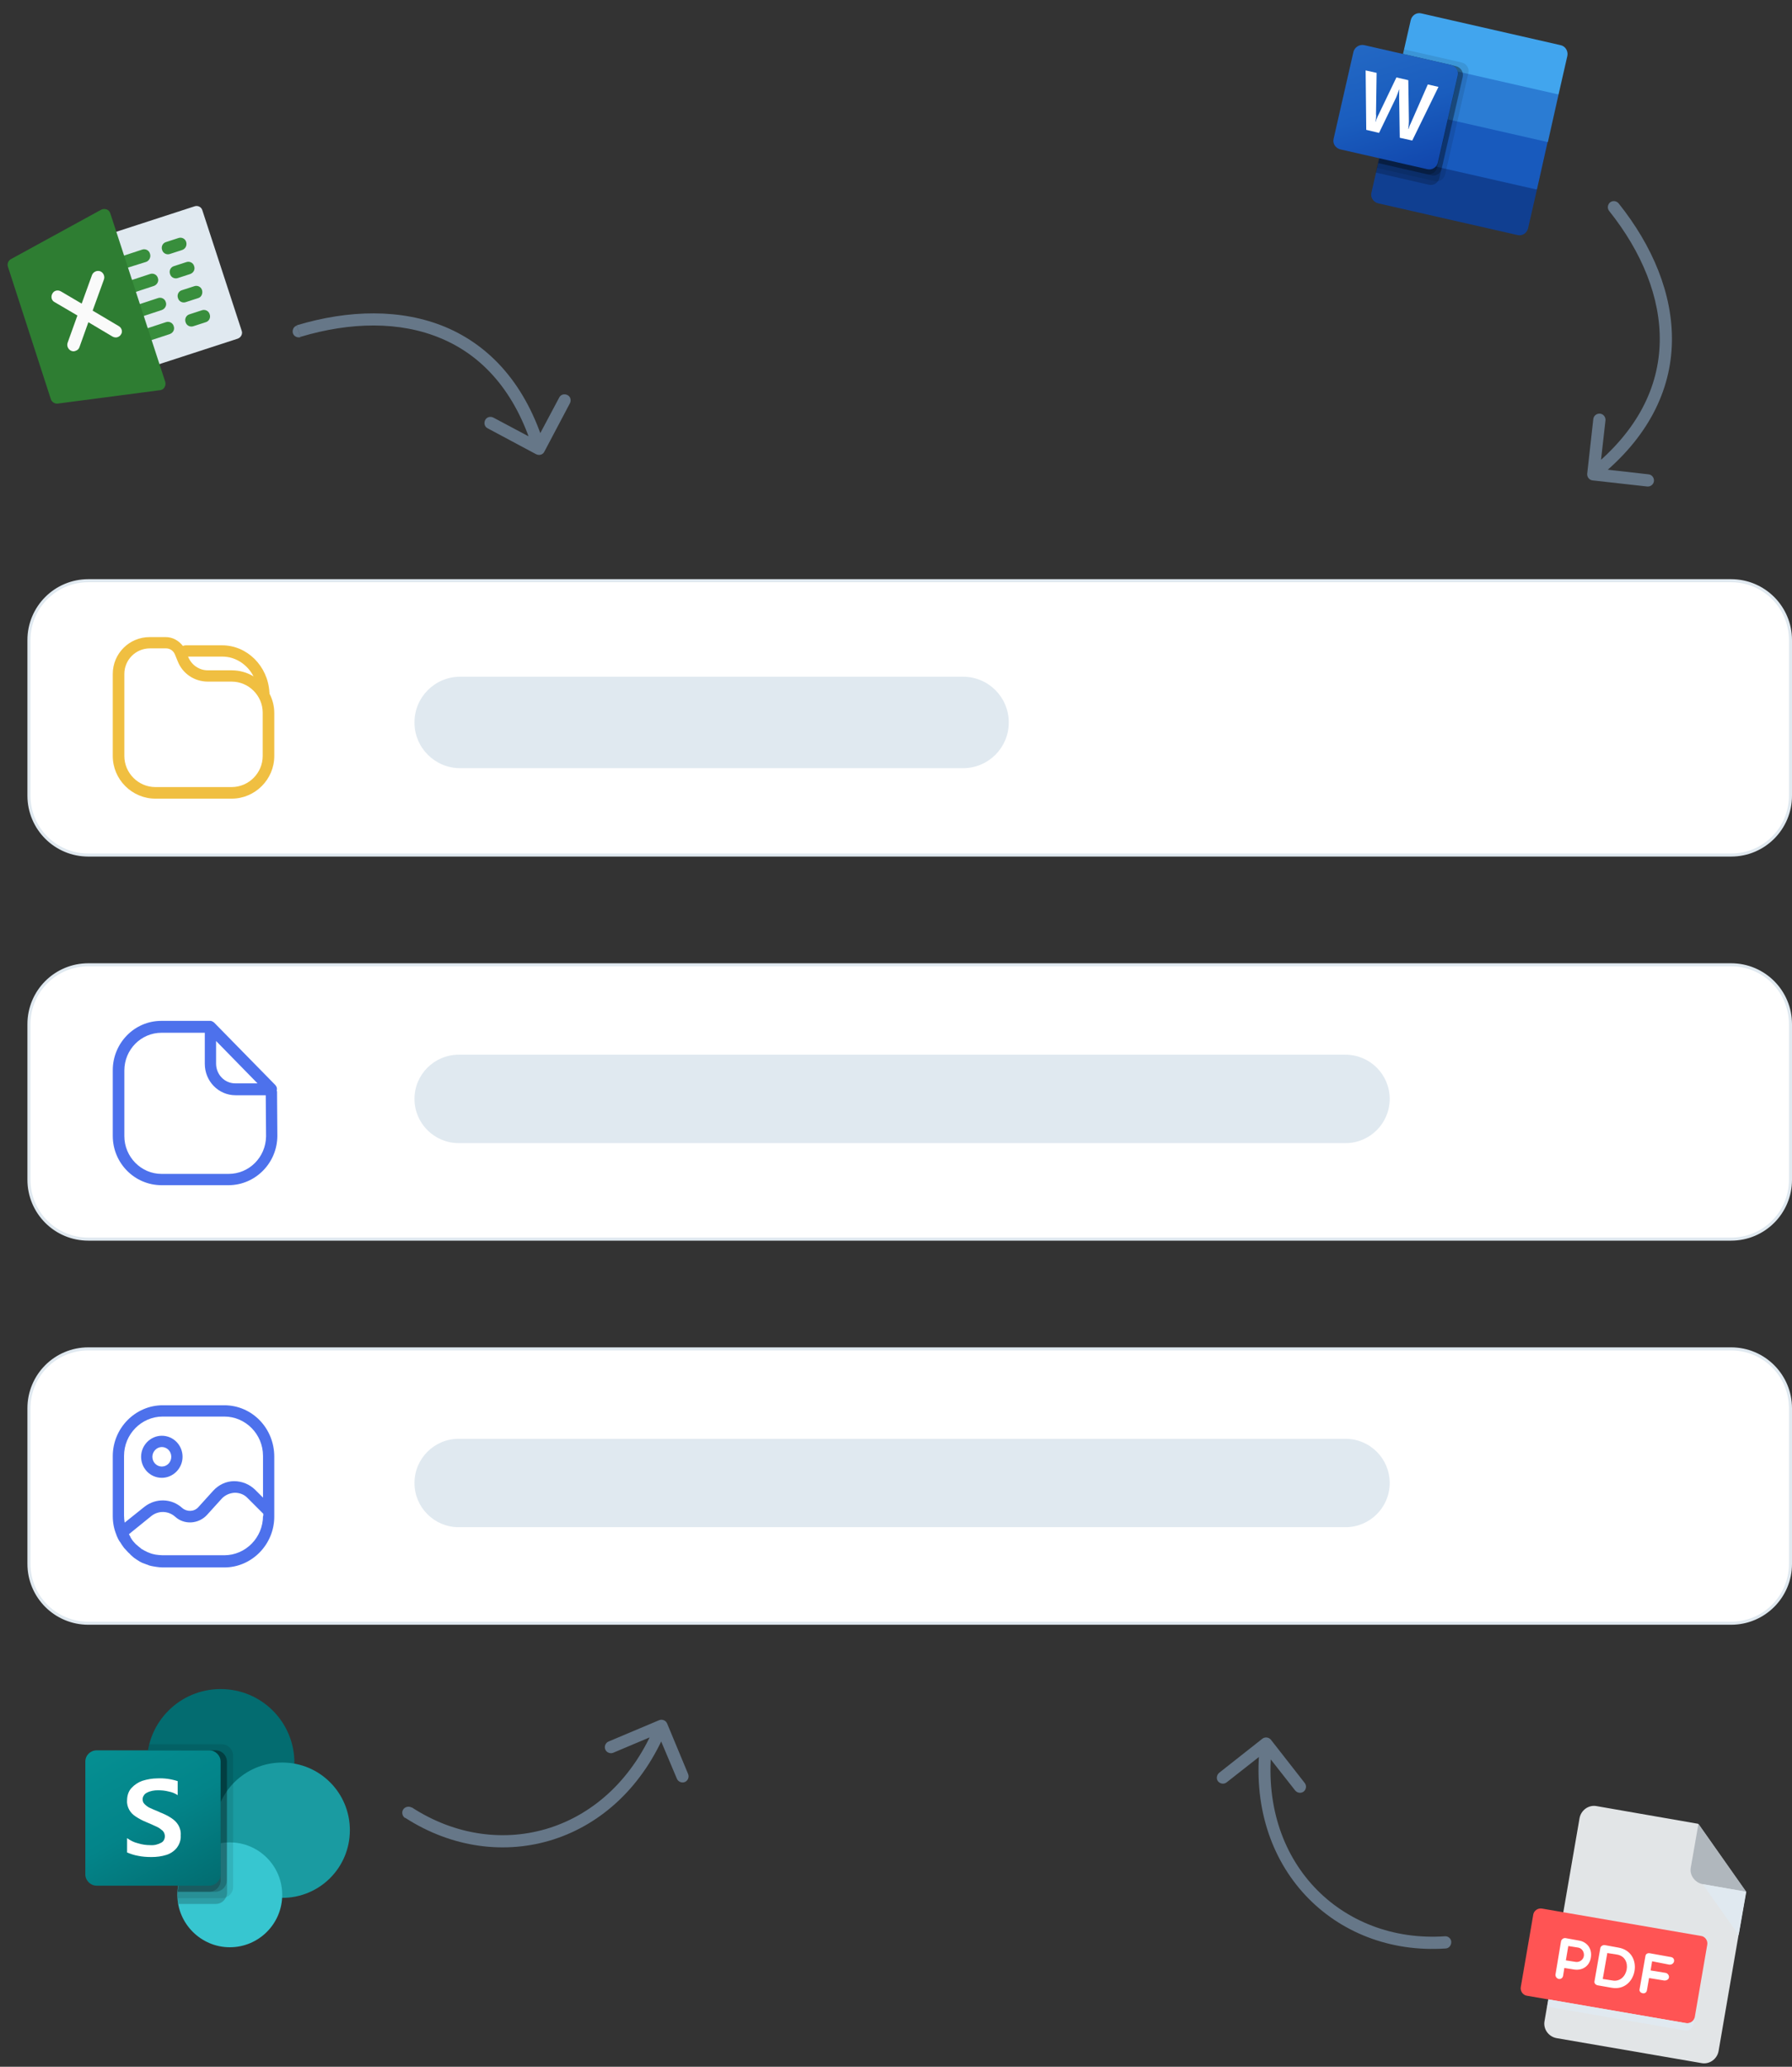
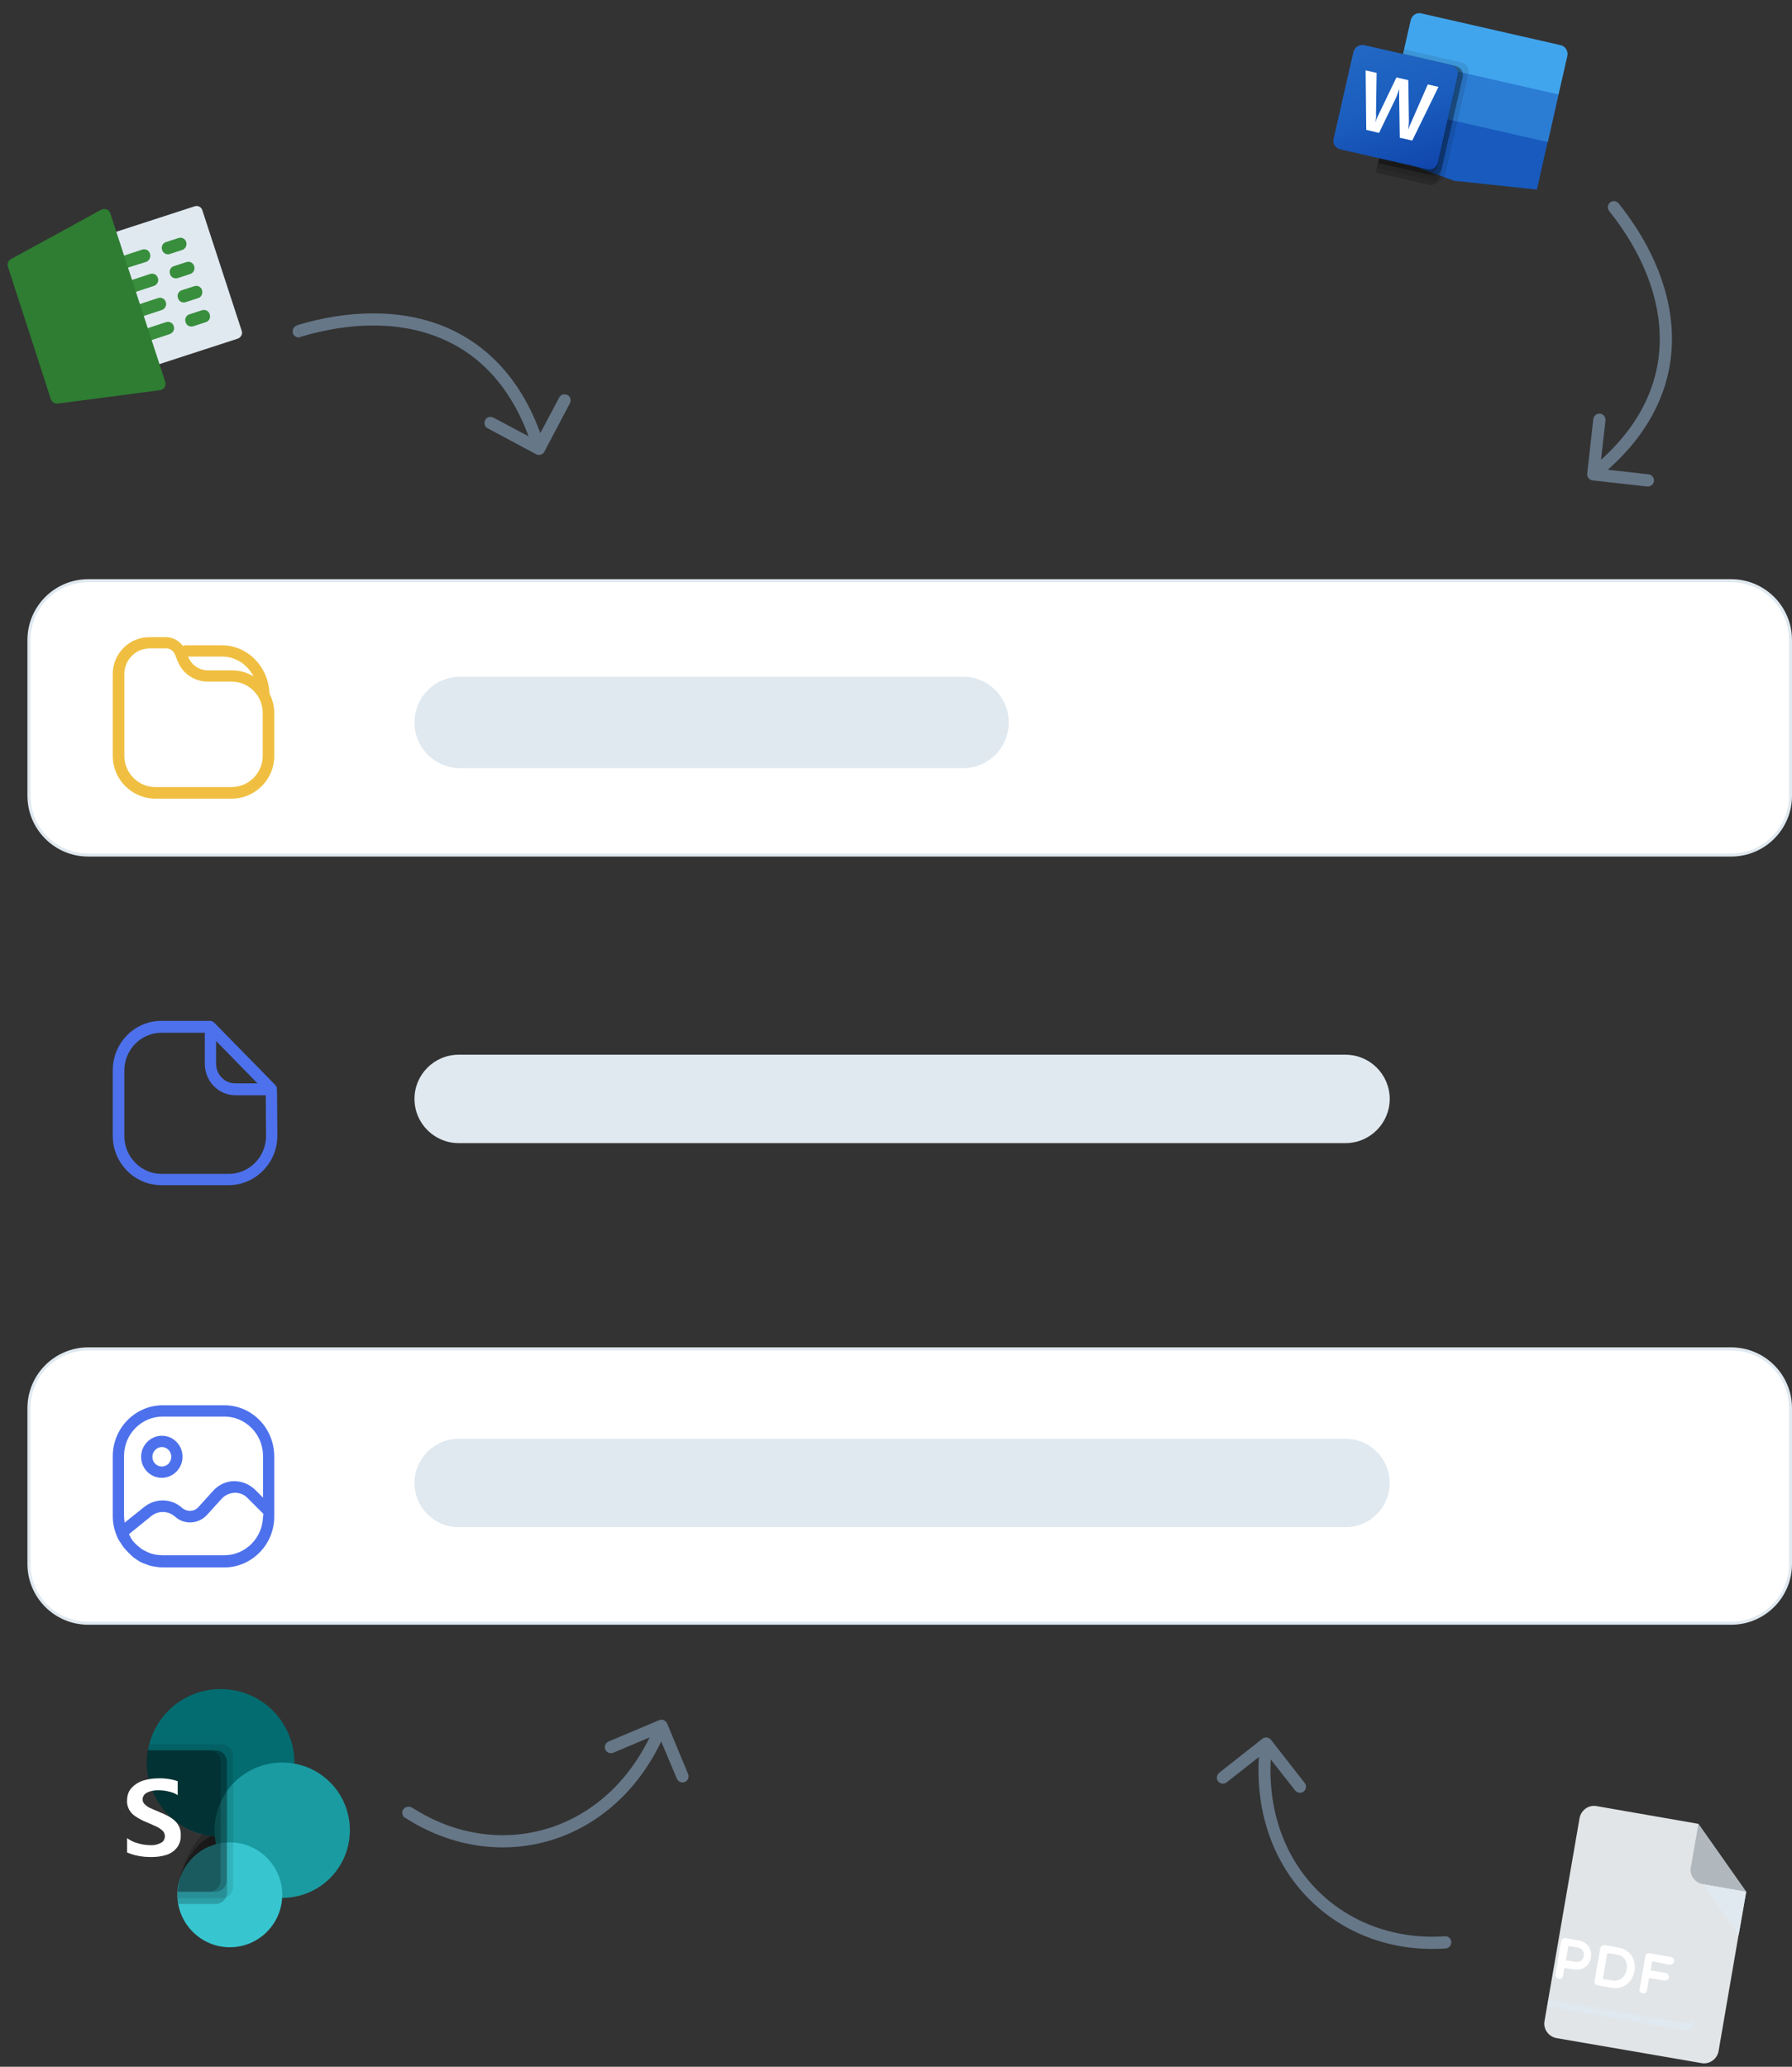
<svg xmlns="http://www.w3.org/2000/svg" version="1.1" id="Layer_1" x="0px" y="0px" viewBox="0 0 588 678" style="enable-background:new 0 0 588 678;" xml:space="preserve">
  <rect x="0" y="0" width="588" height="678" fill="#333333" stroke="none" />
  <style type="text/css">
	.st0{fill:#FFFFFF;stroke:#E0E9F0;}
	.st1{fill:#E0E9F0;}
	.st2{fill:#F0BF41;}
	.st3{fill:#4D71EC;}
	.st4{fill:#036C70;}
	.st5{fill:#1A9BA1;}
	.st6{fill:#37C6D0;}
	.st7{opacity:0.1;enable-background:new    ;}
	.st8{opacity:0.2;enable-background:new    ;}
	.st9{fill:url(#SVGID_1_);}
	.st10{fill:#FFFFFF;}
	.st11{fill:#41A5EE;}
	.st12{fill:#2B7CD3;}
	.st13{fill:#185ABD;}
	.st14{fill:#103F91;}
	.st15{fill:url(#SVGID_00000023997720942025337640000000753353095177935798_);}
	.st16{fill:#388E3C;}
	.st17{fill:#2E7D32;}
	.st18{fill:#FAFAFA;}
	.st19{fill:#E2E5E7;}
	.st20{fill:#B0B7BD;}
	.st21{fill:#FF5454;}
	.st22{fill:#667788;}
</style>
  <path class="st0" d="M29,190.5h539c10.8,0,19.5,8.7,19.5,19.5v51c0,10.8-8.7,19.5-19.5,19.5H29c-10.8,0-19.5-8.7-19.5-19.5v-51  C9.5,199.2,18.2,190.5,29,190.5z" />
-   <path class="st0" d="M29,316.5h539c10.8,0,19.5,8.7,19.5,19.5v51c0,10.8-8.7,19.5-19.5,19.5H29c-10.8,0-19.5-8.7-19.5-19.5v-51  C9.5,325.2,18.2,316.5,29,316.5z" />
  <path class="st0" d="M29,442.5h539c10.8,0,19.5,8.7,19.5,19.5v51c0,10.8-8.7,19.5-19.5,19.5H29c-10.8,0-19.5-8.7-19.5-19.5v-51  C9.5,451.2,18.2,442.5,29,442.5z" />
  <path class="st1" d="M151,222h165c8.3,0,15,6.7,15,15l0,0c0,8.3-6.7,15-15,15H151c-8.3,0-15-6.7-15-15l0,0  C136,228.7,142.7,222,151,222z" />
  <path class="st1" d="M150.5,346h291c8,0,14.5,6.5,14.5,14.5l0,0c0,8-6.5,14.5-14.5,14.5h-291c-8,0-14.5-6.5-14.5-14.5l0,0  C136,352.5,142.5,346,150.5,346z" />
  <path class="st1" d="M150.5,472h291c8,0,14.5,6.5,14.5,14.5l0,0c0,8-6.5,14.5-14.5,14.5h-291c-8,0-14.5-6.5-14.5-14.5l0,0  C136,478.5,142.5,472,150.5,472z" />
  <path class="st2" d="M88.4,227.5c0-0.1,0.1-0.3,0-0.4c-0.5-8.6-7.3-15.4-15.5-15.4h-12c-0.3,0-0.6,0.1-0.9,0.2  c-1.3-1.7-3.3-2.9-5.6-2.9h-5.3c-6.7,0-12.1,5.4-12.1,12.1V248c0,7.7,6.3,14,14,14h25c7.7,0,14-6.3,14-14v-14.1  C90,231.6,89.4,229.4,88.4,227.5z M83.2,221.9c-2.1-1.3-4.6-2-7.2-2h-7.8c-2.8,0-5.3-1.7-6.4-4.3l-0.1-0.2h11.3  C77.3,215.4,81.2,218,83.2,221.9L83.2,221.9z M86.2,248c0,5.6-4.6,10.2-10.2,10.2H51c-5.6,0-10.2-4.6-10.2-10.2v-26.9  c0-4.6,3.7-8.4,8.4-8.4h5.3c1.3,0,2.4,0.8,2.9,2l0.9,2.2c1.6,4.1,5.5,6.7,9.9,6.7H76c5.6,0,10.2,4.6,10.2,10.2L86.2,248L86.2,248z" />
  <path class="st3" d="M90.9,358.1c0-0.1-0.1-0.3-0.1-0.4c0.2-0.6,0-1.3-0.5-1.8l-20-20.4c-0.2-0.2-0.4-0.3-0.6-0.4  c-0.1,0-0.1-0.1-0.2-0.1c-0.2-0.1-0.3-0.1-0.5-0.1c-0.1,0-0.1,0-0.1,0H52.9c-8.8,0-15.9,7.3-15.9,16.2v21.5c0,9,7.2,16.2,16,16.2H75  c8.8,0,16-7.3,16-16.2L90.9,358.1L90.9,358.1z M70.9,341.5l13.6,13.9h-7.3c-3.5,0-6.3-2.9-6.3-6.5V341.5z M75,385.1H53  c-6.7,0-12.2-5.6-12.2-12.4v-21.5c0-6.9,5.5-12.4,12.2-12.4h14.2V349c0,5.7,4.5,10.3,10.1,10.3h9.9l0.1,13.5  C87.2,379.6,81.8,385.1,75,385.1z" />
  <path class="st3" d="M73.6,461H53.4c-9,0-16.4,7.5-16.4,16.7v19.6c0,2.2,0.4,4.3,1.2,6.2c0,0,0,0,0,0.1c0,0,0,0,0,0  c0.3,0.7,0.6,1.4,1,2c0.1,0.1,0.2,0.3,0.3,0.4c0.3,0.5,0.6,1,1,1.5c0.1,0.2,0.3,0.4,0.4,0.5c0.4,0.4,0.8,0.9,1.2,1.3  c0.2,0.2,0.5,0.4,0.7,0.7c0.3,0.3,0.6,0.5,0.9,0.8c0.3,0.3,0.7,0.5,1.1,0.8c0.4,0.2,0.7,0.5,1.1,0.7c0.3,0.1,0.5,0.3,0.8,0.4  c0.5,0.2,1,0.4,1.6,0.6c0.2,0,0.3,0.1,0.5,0.2c0.6,0.2,1.2,0.3,1.8,0.4c0.2,0,0.4,0.1,0.6,0.1c0.7,0.1,1.5,0.2,2.2,0.2h20.2  c9,0,16.4-7.5,16.4-16.7v-19.6C90,468.5,82.7,461,73.6,461L73.6,461z M86.3,497.3c0,7.1-5.7,12.9-12.7,12.9H53.4  c-0.8,0-1.6-0.1-2.3-0.2c-0.2,0-0.3-0.1-0.5-0.1c-1.5-0.3-2.9-1-4.2-1.8c-0.1,0-0.2-0.1-0.2-0.2c-0.6-0.4-1.1-0.9-1.7-1.4  c0,0-0.1-0.1-0.1-0.1c-0.5-0.5-1-1.1-1.4-1.8c-0.1-0.1-0.2-0.3-0.2-0.4c-0.2-0.3-0.3-0.6-0.5-0.9l7.4-6c2.3-1.8,5.5-1.7,7.7,0.2  c3,2.8,7.7,2.5,10.5-0.5l4.8-5.3c1.1-1.2,2.6-1.9,4.3-2c1.7,0,3.2,0.6,4.3,1.8l5.1,5.1V497.3L86.3,497.3z M86.3,491.3l-2.5-2.5  c-1.9-1.9-4.4-2.9-7-2.9c-2.6,0-5.1,1.2-6.9,3.2l-4.8,5.3c-1.4,1.6-3.8,1.6-5.3,0.3c-3.5-3.2-8.7-3.3-12.4-0.4l-6.5,5.2  c-0.1-0.7-0.2-1.5-0.2-2.3v-19.6c0-7.1,5.7-12.9,12.7-12.9h20.2c7,0,12.7,5.8,12.7,12.9L86.3,491.3L86.3,491.3z M53.1,471  c-3.7,0-6.8,3.1-6.8,6.9c0,3.8,3,6.9,6.8,6.9c3.7,0,6.8-3.1,6.8-6.9C59.9,474.1,56.9,471,53.1,471z M53.1,481.1  c-1.7,0-3.1-1.4-3.1-3.2c0-1.7,1.4-3.2,3.1-3.2c1.7,0,3.1,1.4,3.1,3.2C56.2,479.7,54.8,481.1,53.1,481.1z" />
  <path class="st4" d="M72.4,602.5c13.4,0,24.2-10.8,24.2-24.2c0-13.4-10.8-24.2-24.2-24.2s-24.2,10.8-24.2,24.2  C48.2,591.6,59,602.5,72.4,602.5z" />
  <path class="st5" d="M92.6,622.6c12.3,0,22.2-9.9,22.2-22.2c0-12.3-9.9-22.2-22.2-22.2s-22.2,9.9-22.2,22.2  C70.4,612.7,80.3,622.6,92.6,622.6z" />
  <path class="st6" d="M75.4,638.8c9.5,0,17.2-7.7,17.2-17.2s-7.7-17.2-17.2-17.2s-17.2,7.7-17.2,17.2S66,638.8,75.4,638.8z" />
  <path class="st7" d="M76.5,575.9v43.1c0,1.5-0.9,2.8-2.3,3.4c-0.4,0.2-0.9,0.3-1.4,0.3H58.3c0-0.3,0-0.7,0-1c0-0.3,0-0.7,0-1  c0.4-6.5,4.3-12.1,10.3-14.7v-3.8c-13.2-2.1-22.2-14.5-20.1-27.7c0-0.1,0-0.2,0-0.3c0.1-0.7,0.2-1.4,0.4-2h23.8  C74.8,572.2,76.4,573.8,76.5,575.9z" />
  <path class="st8" d="M70.7,574.2H48.5c-2.2,13.2,6.6,25.7,19.8,27.9c0.4,0.1,0.8,0.1,1.2,0.2c-6.3,3-10.8,11.4-11.2,18.3  c0,0.3,0,0.7,0,1c0,0.3,0,0.7,0,1c0,0.7,0.1,1.4,0.3,2h12.2c1.5,0,2.8-0.9,3.4-2.3c0.2-0.4,0.3-0.9,0.3-1.4v-43.1  C74.4,575.8,72.8,574.2,70.7,574.2z" />
  <path class="st8" d="M70.7,574.2H48.5c-2.2,13.2,6.6,25.7,19.8,27.9c0.3,0,0.5,0.1,0.8,0.1c-6.1,3.2-10.4,11.6-10.8,18.4h12.4  c2,0,3.7-1.7,3.7-3.7v-39C74.4,575.8,72.8,574.2,70.7,574.2z" />
  <path class="st8" d="M68.7,574.2H48.5c-2.1,12.4,5.7,24.4,17.9,27.5c-4.6,5.3-7.5,11.9-8.1,18.9h10.4c2,0,3.7-1.7,3.7-3.7v-39  C72.4,575.8,70.8,574.2,68.7,574.2z" />
  <linearGradient id="SVGID_1_" gradientUnits="userSpaceOnUse" x1="35.716" y1="106.703" x2="64.7" y2="56.505" gradientTransform="matrix(1 0 0 -1 0 678)">
    <stop offset="0" style="stop-color:#058F92" />
    <stop offset="0.5" style="stop-color:#038489" />
    <stop offset="1" style="stop-color:#026D71" />
  </linearGradient>
-   <path class="st9" d="M31.7,574.2h37c2,0,3.7,1.7,3.7,3.7v37c0,2-1.7,3.7-3.7,3.7h-37c-2,0-3.7-1.7-3.7-3.7v-37  C28,575.8,29.7,574.2,31.7,574.2z" />
  <path class="st10" d="M44.5,595.9c-0.9-0.6-1.6-1.3-2.1-2.2c-0.5-0.9-0.8-2-0.7-3.1c0-1.4,0.4-2.9,1.4-4c1-1.1,2.2-1.9,3.6-2.4  c1.6-0.5,3.3-0.8,5-0.8c2.2-0.1,4.4,0.2,6.6,0.9v4.6c-0.9-0.6-1.9-1-3-1.2c-1.1-0.3-2.3-0.4-3.5-0.4c-1.2,0-2.5,0.2-3.6,0.8  c-0.4,0.2-0.8,0.5-1,0.9c-0.3,0.4-0.4,0.8-0.4,1.3c0,0.6,0.2,1.1,0.6,1.5c0.5,0.5,1,0.9,1.6,1.2c0.7,0.3,1.7,0.8,3,1.3  c0.1,0,0.3,0.1,0.4,0.2c1.3,0.5,2.6,1.1,3.8,1.9c0.9,0.6,1.7,1.3,2.3,2.3c0.6,1,0.9,2.2,0.8,3.4c0.1,1.5-0.4,2.9-1.3,4.1  c-0.9,1.1-2.1,1.9-3.4,2.3c-1.6,0.5-3.2,0.7-4.9,0.7c-1.5,0-3-0.1-4.4-0.4c-1.2-0.2-2.4-0.6-3.6-1.1V603c1.1,0.8,2.3,1.4,3.6,1.7  c1.3,0.4,2.6,0.6,4,0.6c1.3,0.1,2.5-0.2,3.6-0.8c0.4-0.2,0.7-0.5,0.9-0.9c0.2-0.4,0.3-0.8,0.3-1.3c0-0.3-0.1-0.6-0.2-0.9  c-0.1-0.3-0.3-0.5-0.5-0.8c-0.6-0.5-1.2-1-1.9-1.3c-0.8-0.4-2-0.9-3.6-1.6C46.9,597.3,45.7,596.7,44.5,595.9z" />
  <path class="st11" d="M512,14.8L466.4,4.4c-1.6-0.4-3.1,0.6-3.5,2.2L460,19.3l24.7,13.8l26.7-2.1l2.9-12.7  C514.6,16.7,513.6,15.1,512,14.8z" />
-   <path class="st12" d="M511.4,31L460,19.3l-3.5,15.6l25.4,10.7l26,1L511.4,31z" />
+   <path class="st12" d="M511.4,31L460,19.3l-3.5,15.6l25.4,10.7l26,1z" />
  <path class="st13" d="M456.4,34.9l-3.5,15.6l24.2,8.8l27.2,2.9l3.5-15.6L456.4,34.9z" />
-   <path class="st14" d="M452.2,66.7l45.7,10.4c1.6,0.4,3.1-0.6,3.5-2.2l2.9-12.7l-51.4-11.7L450,63.2  C449.6,64.7,450.6,66.3,452.2,66.7z" />
  <path class="st7" d="M479.6,20.5l-18.9-4.3l-8.9,38.9l18.9,4.3c1.6,0.4,3.1-0.6,3.5-2.2l7.6-33.2C482.2,22.4,481.2,20.9,479.6,20.5z  " />
  <path class="st8" d="M477.7,21.7l-17.4-4l-8.9,38.9l17.4,4c1.6,0.4,3.1-0.6,3.5-2.2l7.6-33.2C480.3,23.6,479.3,22.1,477.7,21.7z" />
  <path class="st8" d="M477.7,21.7l-17.4-4l-8.1,35.8l17.4,4c1.6,0.4,3.1-0.6,3.5-2.2l6.9-30.1C480.3,23.6,479.3,22.1,477.7,21.7z" />
  <path class="st8" d="M476.2,21.3l-15.8-3.6l-8.1,35.8l15.8,3.6c1.6,0.4,3.1-0.6,3.5-2.2l6.8-30.1C478.7,23.3,477.7,21.7,476.2,21.3z  " />
  <linearGradient id="SVGID_00000010303888324454140890000015332269001231299256_" gradientUnits="userSpaceOnUse" x1="451.211" y1="664.684" x2="464.755" y2="620.879" gradientTransform="matrix(1 0 0 -1 0 678)">
    <stop offset="0" style="stop-color:#2368C4" />
    <stop offset="0.5" style="stop-color:#1A5DBE" />
    <stop offset="1" style="stop-color:#1146AC" />
  </linearGradient>
  <path style="fill:url(#SVGID_00000010303888324454140890000015332269001231299256_);" d="M447.6,14.8l28.5,6.5  c1.6,0.4,2.6,1.9,2.2,3.5l-6.5,28.5c-0.4,1.6-1.9,2.6-3.5,2.2l-28.5-6.5c-1.6-0.4-2.6-1.9-2.2-3.5l6.5-28.5  C444.5,15.5,446,14.5,447.6,14.8z" />
  <path class="st10" d="M451.5,38.7c0,0.5-0.1,0.8-0.2,1.2l0.1,0c0.1-0.3,0.2-0.7,0.4-1.1c0.2-0.4,0.3-0.8,0.5-1.1l5.9-12.3l3.9,0.9  l0.2,13.5c0,0.8-0.1,1.7-0.2,2.5l0.1,0c0.2-0.8,0.5-1.5,0.9-2.3l5.4-12.3l3.5,0.8l-8.6,17.6l-4.1-0.9l-0.2-13c0-0.4,0-0.9,0-1.5  c0-0.6,0-1,0.1-1.3l-0.1,0c-0.1,0.3-0.3,0.7-0.5,1.3c-0.2,0.6-0.4,1-0.5,1.3l-5.6,11.6l-4.2-1l-0.2-19.5l3.6,0.8l-0.2,13.6  C451.6,37.9,451.5,38.3,451.5,38.7z" />
  <path class="st1" d="M78,111.1l-27.7,9c-1.1,0.4-2.3-0.2-2.6-1.3c-0.4-1.1-12.5-38.5-12.9-39.5c-0.4-1.1,0.2-2.3,1.3-2.6l27.7-9  c1.1-0.4,2.3,0.2,2.6,1.3l12.9,39.5C79.7,109.5,79.1,110.7,78,111.1z" />
  <path class="st16" d="M48,85.9L40,88.4c-1.1,0.4-2.3-0.2-2.6-1.3s0.2-2.3,1.3-2.6l7.9-2.6c1.1-0.4,2.3,0.2,2.6,1.3  C49.6,84.3,49,85.5,48,85.9z" />
  <path class="st16" d="M50.5,93.8l-7.9,2.6c-1.1,0.4-2.3-0.2-2.6-1.3s0.2-2.3,1.3-2.6l7.9-2.6c1.1-0.4,2.3,0.2,2.6,1.3  C52.2,92.2,51.6,93.4,50.5,93.8z" />
  <path class="st16" d="M53.1,101.7l-7.9,2.6c-1.1,0.4-2.3-0.2-2.6-1.3c-0.4-1.1,0.2-2.3,1.3-2.6l7.9-2.6c1.1-0.4,2.3,0.2,2.6,1.3  C54.8,100.1,54.2,101.3,53.1,101.7z" />
  <path class="st16" d="M55.7,109.6l-7.9,2.6c-1.1,0.4-2.3-0.2-2.6-1.3c-0.4-1.1,0.2-2.3,1.3-2.6l7.9-2.6c1.1-0.4,2.3,0.2,2.6,1.3  C57.4,108.1,56.8,109.2,55.7,109.6z" />
  <path class="st16" d="M59.8,82l-4,1.3c-1.1,0.4-2.3-0.2-2.6-1.3c-0.4-1.1,0.2-2.3,1.3-2.6l4-1.3c1.1-0.4,2.3,0.2,2.6,1.3  S60.9,81.6,59.8,82z" />
  <path class="st16" d="M62.4,89.9l-4,1.3c-1.1,0.4-2.3-0.2-2.6-1.3c-0.4-1.1,0.2-2.3,1.3-2.6l4-1.3c1.1-0.4,2.3,0.2,2.6,1.3  C64.1,88.4,63.5,89.5,62.4,89.9z" />
  <path class="st16" d="M65,97.8l-4,1.3c-1.1,0.4-2.3-0.2-2.6-1.3c-0.4-1.1,0.2-2.3,1.3-2.6l4-1.3c1.1-0.4,2.3,0.2,2.6,1.3  S66.1,97.5,65,97.8z" />
  <path class="st16" d="M67.5,105.7l-4,1.3c-1.1,0.4-2.3-0.2-2.6-1.3c-0.4-1.1,0.2-2.3,1.3-2.6l4-1.3c1.1-0.4,2.3,0.2,2.6,1.3  C69.2,104.2,68.6,105.4,67.5,105.7z" />
  <path class="st17" d="M35,68.7c-0.6-0.2-1.2-0.2-1.8,0.1L3.6,85c-0.9,0.5-1.3,1.5-1,2.5L16.7,131c0.3,0.9,1.3,1.5,2.2,1.4l33.6-4.4  c0.1,0,0.3,0,0.4-0.1c0.5-0.1,0.9-0.5,1.1-0.9c0.3-0.5,0.4-1.2,0.2-1.8L36.2,70C36,69.4,35.6,68.9,35,68.7z" />
-   <path class="st18" d="M39,107l-8.6-5.1l3.7-10.2c0.4-1.1-0.2-2.3-1.2-2.7c-1.1-0.4-2.3,0.2-2.7,1.2l-3.4,9.4l-6.8-4  c-1-0.6-2.3-0.3-2.8,0.7c-0.6,1-0.3,2.3,0.7,2.8l7.5,4.4l-3.2,8.9c-0.4,1.1,0.2,2.3,1.2,2.7c0.5,0.2,0.9,0.2,1.4,0  c0.6-0.2,1.1-0.6,1.3-1.3l2.9-8.1l7.9,4.7c0.5,0.3,1.2,0.4,1.7,0.2c0.5-0.2,0.9-0.5,1.1-0.9C40.3,108.9,40,107.6,39,107z" />
  <path class="st19" d="M523.9,592.5c-2.6-0.5-5.1,1.3-5.6,3.9L506.8,663c-0.5,2.6,1.3,5.1,3.9,5.6l47.6,8.2c2.6,0.5,5.1-1.3,5.6-3.9  l9-52.3l-15.7-22.3L523.9,592.5z" />
  <path class="st20" d="M558.7,618.1l14.3,2.5l-15.7-22.3l-2.5,14.3C554.3,615.1,556.1,617.6,558.7,618.1z" />
  <path class="st1" d="M570.5,634.8l-11.8-16.7l14.3,2.5L570.5,634.8z" />
-   <path class="st21" d="M556.1,661.7c-0.2,1.3-1.5,2.2-2.8,2l-52.3-9c-1.3-0.2-2.2-1.5-2-2.8l4.1-23.8c0.2-1.3,1.5-2.2,2.8-2l52.3,9  c1.3,0.2,2.2,1.5,2,2.8L556.1,661.7z" />
  <path class="st10" d="M512.2,636.9c0.1-0.6,0.7-1.2,1.5-1.1l4.4,0.8c2.5,0.4,4.4,2.5,3.9,5.6c-0.5,3-3,4.3-5.5,3.9l-3.2-0.5  l-0.4,2.5c-0.1,0.8-0.8,1.2-1.4,1.1c-0.6-0.1-1.2-0.7-1.1-1.5L512.2,636.9z M514.6,638.4l-0.8,4.7l3.2,0.5c1.3,0.2,2.5-0.7,2.7-1.9  c0.2-1.3-0.6-2.6-1.9-2.8L514.6,638.4z" />
  <path class="st10" d="M524.3,651.3c-0.6-0.1-1.3-0.6-1.1-1.4l1.9-10.8c0.1-0.7,0.9-1.1,1.5-1l4.4,0.8c8.7,1.5,6.2,14.6-2.1,13.2  L524.3,651.3z M527.4,640.7l-1.5,8.5l3.2,0.5c5.1,0.9,6.8-7.6,1.5-8.5L527.4,640.7z" />
  <path class="st10" d="M542.1,643.4l-0.5,3l4.9,0.8c0.7,0.1,1.3,0.9,1.1,1.6c-0.1,0.6-0.9,1-1.6,0.9l-4.9-0.8l-0.7,4  c-0.1,0.7-0.7,1.1-1.3,1c-0.8-0.1-1.3-0.7-1.1-1.4l1.9-10.8c0.1-0.7,0.7-1.1,1.6-0.9l6.7,1.2c0.8,0.1,1.2,0.7,1.1,1.4  c-0.1,0.6-0.7,1.2-1.6,1.1L542.1,643.4L542.1,643.4z" />
  <path class="st1" d="M553.3,663.7l-45.2-7.8l-0.4,2.4l45.2,7.8c1.3,0.2,2.6-0.7,2.8-2l0.4-2.4C555.9,663,554.6,663.9,553.3,663.7z" />
  <path class="st22" d="M178.6,148.2c-0.5,1-1.7,1.3-2.7,0.8l-15.9-8.5c-1-0.5-1.3-1.7-0.8-2.7c0.5-1,1.7-1.3,2.7-0.8l14.1,7.5  l7.5-14.1c0.5-1,1.7-1.3,2.7-0.8c1,0.5,1.3,1.7,0.8,2.7L178.6,148.2z M98.6,110.6c-1.1,0.3-2.2-0.3-2.5-1.3  c-0.3-1.1,0.3-2.2,1.3-2.5L98.6,110.6z M175,147.8c-5.9-19.5-16.9-31.2-30.3-36.8c-13.5-5.7-29.7-5.4-46.1-0.5l-1.2-3.8  c17-5.1,34.2-5.5,48.8,0.6c14.7,6.2,26.4,18.9,32.6,39.3L175,147.8z" />
  <path class="st22" d="M522.6,157.6c-1.1-0.1-1.9-1.1-1.8-2.2l2-17.9c0.1-1.1,1.1-1.9,2.2-1.8c1.1,0.1,1.9,1.1,1.8,2.2l-1.8,15.9  l15.9,1.8c1.1,0.1,1.9,1.1,1.8,2.2c-0.1,1.1-1.1,1.9-2.2,1.8L522.6,157.6z M528,69.2c-0.7-0.9-0.5-2.1,0.3-2.8  c0.9-0.7,2.1-0.5,2.8,0.3L528,69.2z M521.6,154c15.9-12.7,22.7-27.2,23-41.8c0.3-14.6-5.9-29.6-16.6-43l3.1-2.5  c11.1,13.9,17.8,29.7,17.5,45.5c-0.3,15.9-7.8,31.5-24.5,44.8L521.6,154z" />
  <path class="st22" d="M414.2,570.4c0.9-0.7,2.1-0.5,2.8,0.3l11.1,14.2c0.7,0.9,0.5,2.1-0.3,2.8c-0.9,0.7-2.1,0.5-2.8-0.3l-9.9-12.6  l-12.6,9.9c-0.9,0.7-2.1,0.5-2.8-0.3s-0.5-2.1,0.3-2.8L414.2,570.4z M474.1,635.2c1.1-0.1,2.1,0.8,2.1,1.9s-0.8,2.1-1.9,2.1  L474.1,635.2z M417.4,572.2c-4.7,38.6,22.7,65.3,56.7,63l0.3,4c-36.6,2.5-65.9-26.5-60.9-67.5L417.4,572.2z" />
  <path class="st22" d="M218.9,565.4c-0.4-1-1.6-1.5-2.6-1.1l-16.6,7c-1,0.4-1.5,1.6-1.1,2.6c0.4,1,1.6,1.5,2.6,1.1l14.7-6.2l6.2,14.7  c0.4,1,1.6,1.5,2.6,1.1c1-0.4,1.5-1.6,1.1-2.6L218.9,565.4z M135.1,593c-0.9-0.6-2.2-0.3-2.8,0.6c-0.6,0.9-0.3,2.2,0.6,2.8  L135.1,593z M215.2,565.4c-14.6,36-51.5,46.1-80.1,27.5l-2.2,3.4c30.8,19.9,70.5,8.9,86-29.4L215.2,565.4z" />
</svg>